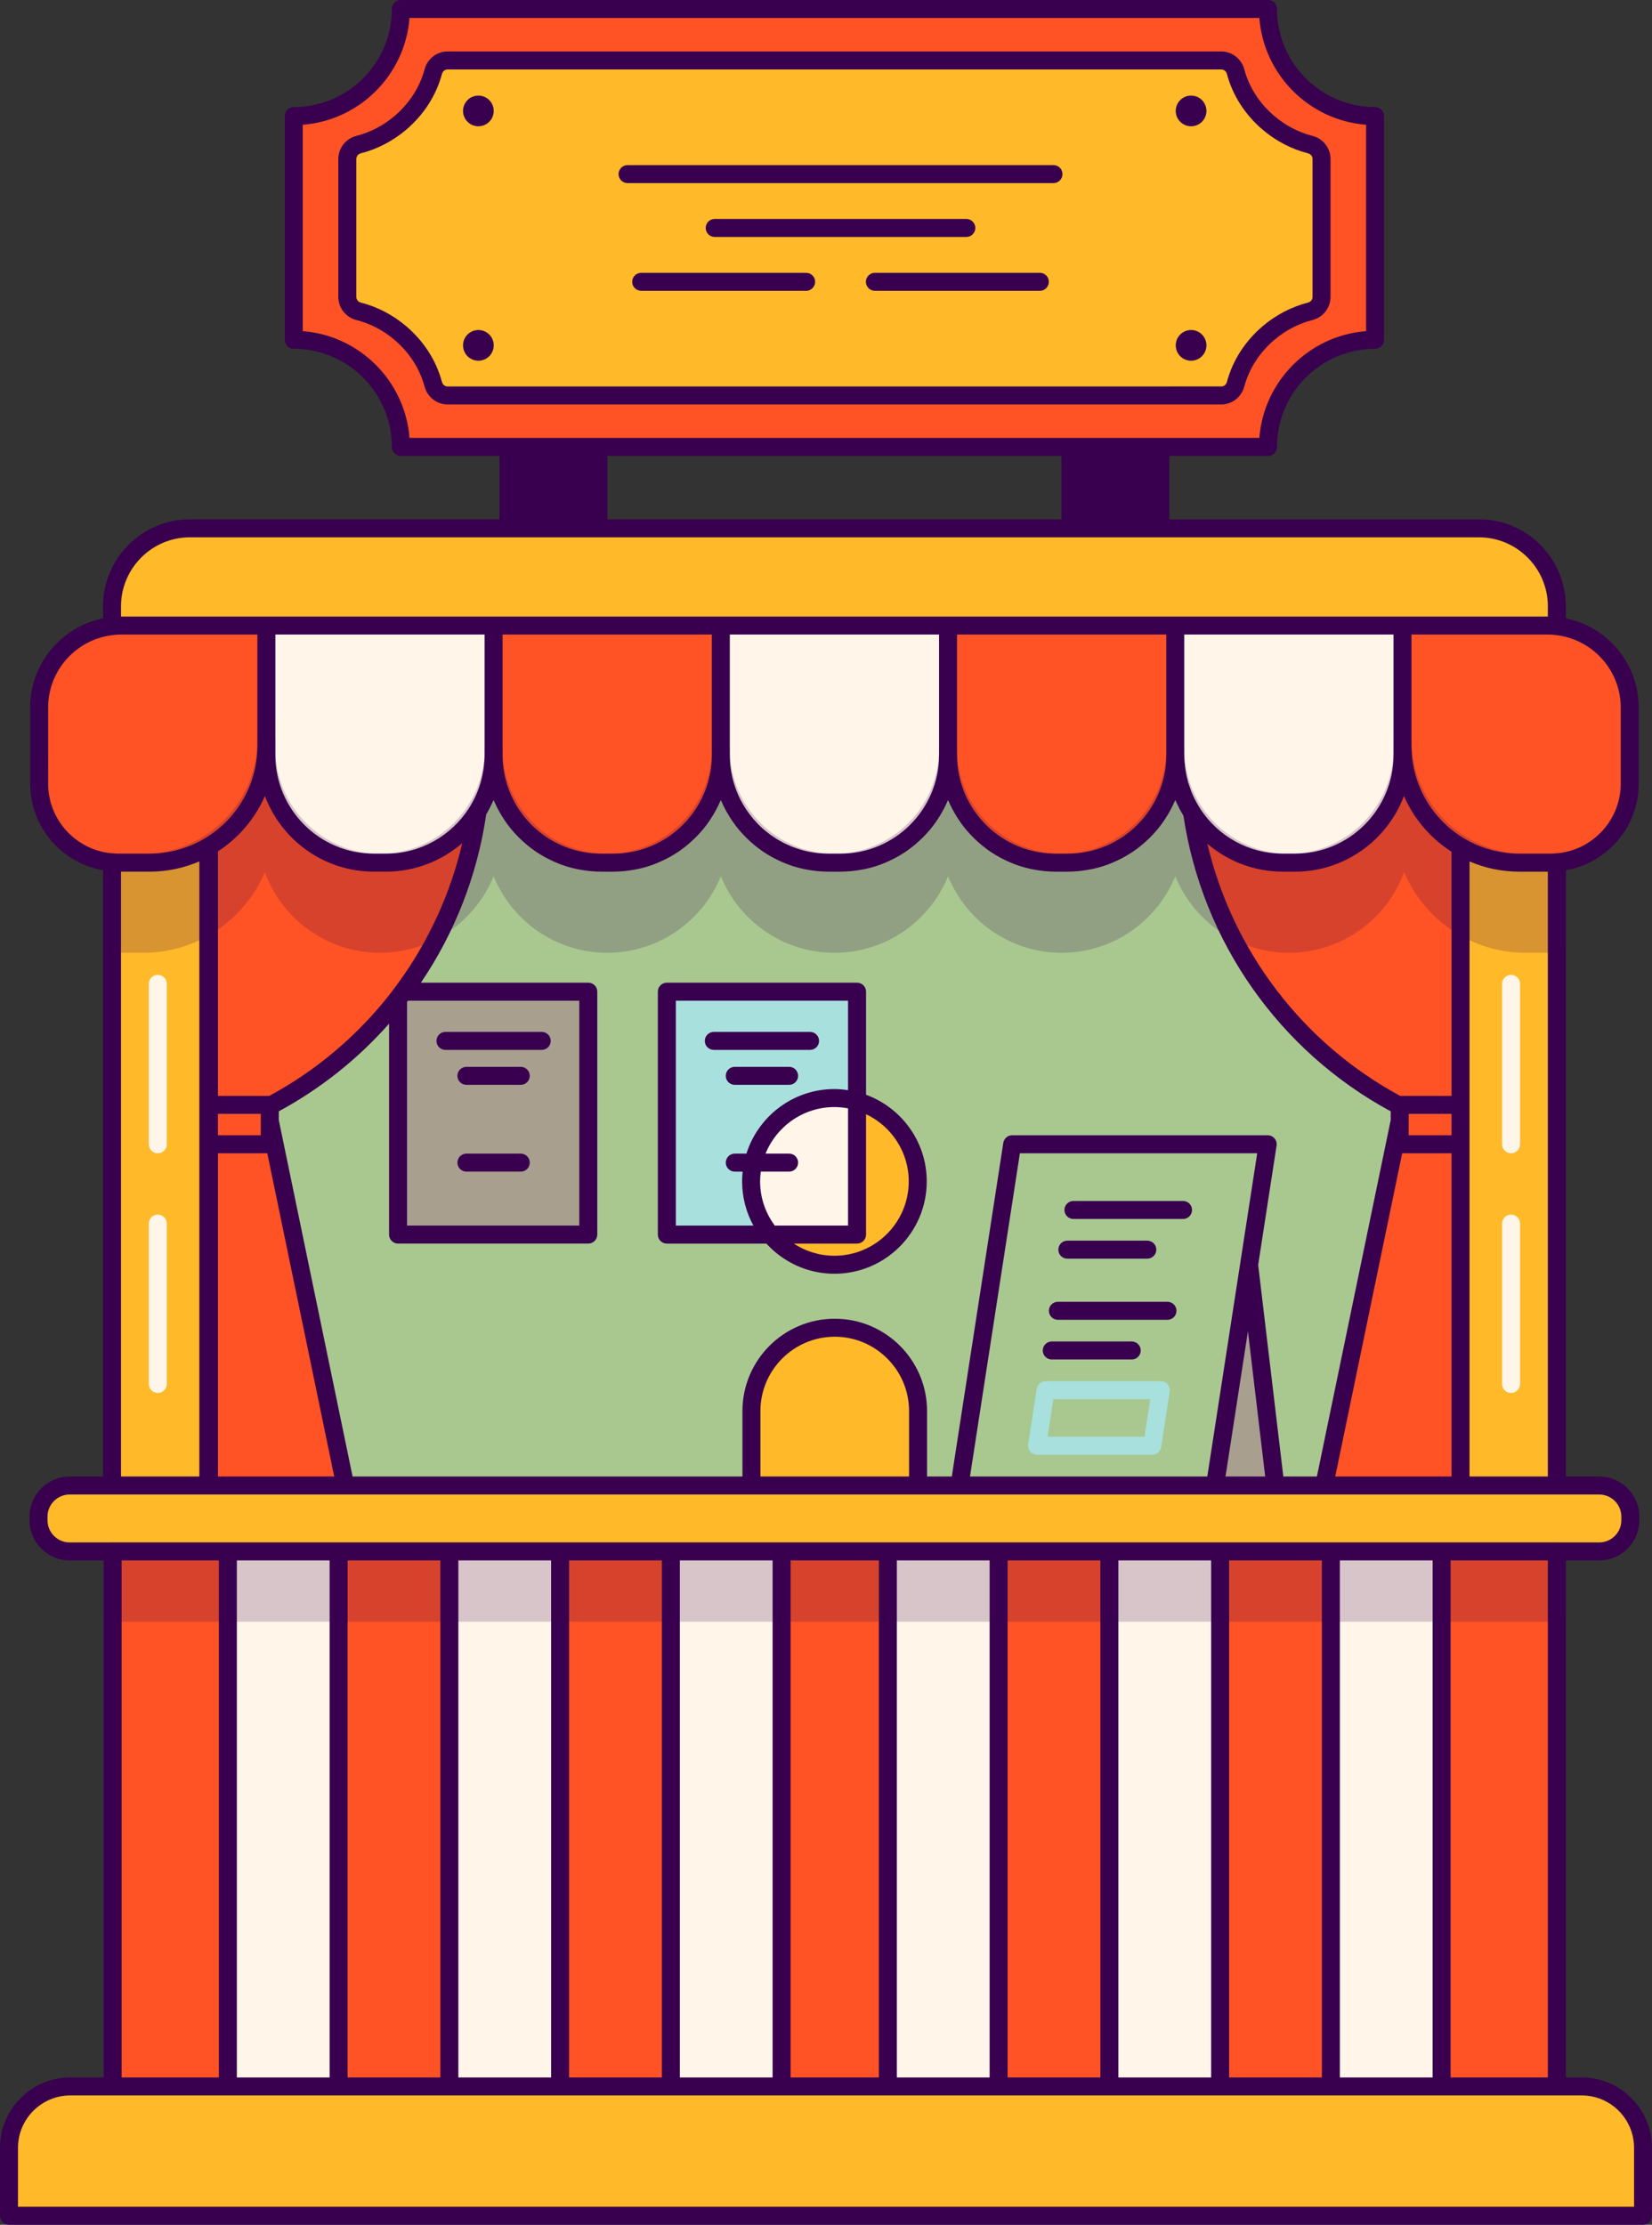
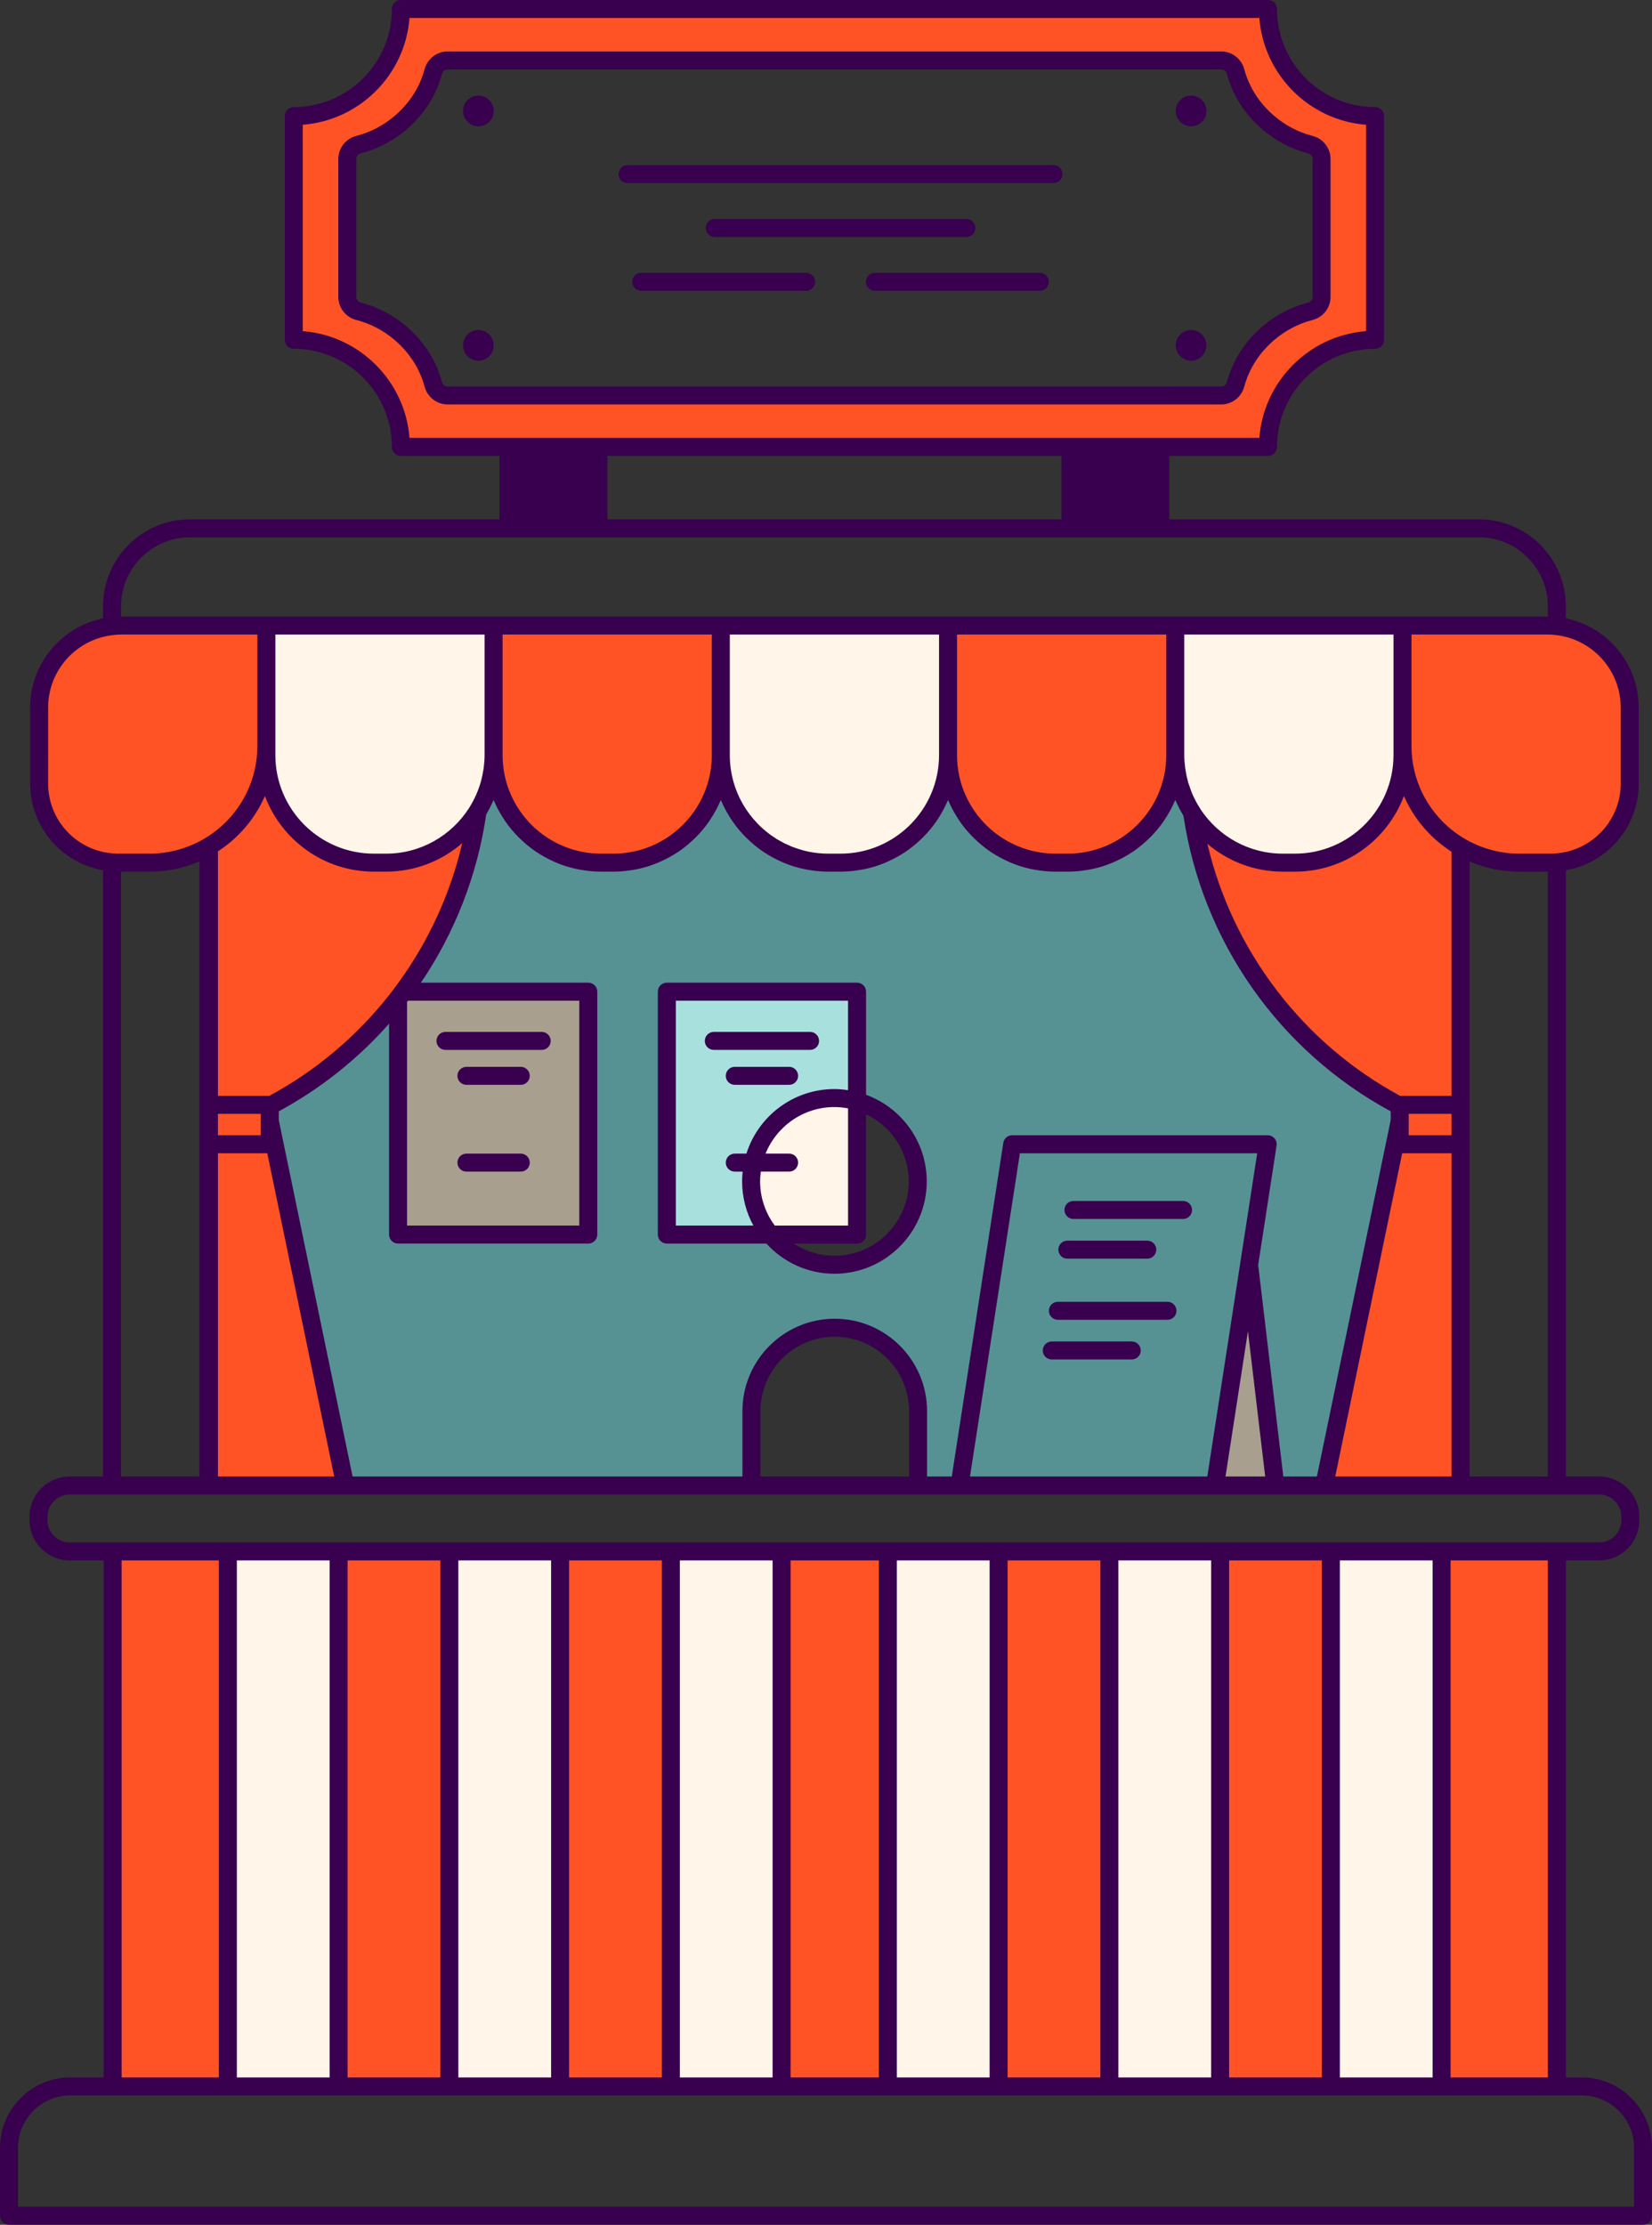
<svg xmlns="http://www.w3.org/2000/svg" height="500.0" preserveAspectRatio="xMidYMid meet" version="1.0" viewBox="0.0 0.0 371.4 500.0" width="371.4" zoomAndPan="magnify">
  <rect x="0.0" y="0.0" width="371.4" height="500.0" fill="#333333" stroke="none" />
  <g>
    <g id="change1_1">
      <path d="M149.915,222.876h42.766v54.589h-42.766V222.876z M186.219,193.875h2.753 c13.346,0,24.166-10.819,24.166-24.166v-29.125h-51.084v29.125 C162.053,183.055,172.872,193.875,186.219,193.875z M107.356,182.374 c2.276-3.686,3.613-8.014,3.613-12.665v-29.125H59.885v20.74v6.334v2.051 c0,13.346,10.819,24.166,24.166,24.166h2.753 C95.499,193.875,103.1,189.266,107.356,182.374z M315.305,169.709v-2.051v-6.334 v-20.74h-51.084v29.125c0,4.774,1.403,9.211,3.792,12.959 c4.29,6.73,11.801,11.206,20.374,11.206h2.753 C304.486,193.875,315.305,183.055,315.305,169.709z M150.82,348.674v120.241h23.892 h1.007V348.674h-1.007H150.82z M101.023,348.674v120.241h23.892h1.007V348.674 h-1.007H101.023z M51.227,348.674v120.241h23.892h1.007V348.674h-1.007H51.227z M199.61,348.674v120.241h1.007h23.892V348.674H200.616H199.61z M249.406,348.674 v120.241h1.006h23.892V348.674h-23.892H249.406z M300.209,348.674h-1.007v120.241 h1.007h23.892V348.674H300.209z" fill="#fff6e9" />
    </g>
    <g id="change2_1">
-       <path d="M78.084,66.742V55.833v-9.204V35.721c0-1.536,1.054-2.845,2.543-3.223 c3.306-0.839,6.552-2.469,9.416-4.916c3.751-3.205,6.238-7.274,7.364-11.487 c0.393-1.471,1.692-2.508,3.215-2.508h86.973h86.973 c1.523,0,2.822,1.038,3.215,2.508c1.126,4.214,3.613,8.283,7.364,11.487 c2.863,2.447,6.11,4.077,9.416,4.916c1.489,0.378,2.543,1.687,2.543,3.223 v10.908v9.204v10.908c0,1.536-1.054,2.845-2.543,3.223 c-3.306,0.839-6.552,2.468-9.416,4.915c-3.751,3.205-6.238,7.274-7.364,11.487 c-0.393,1.471-1.692,2.508-3.215,2.508h-86.973h-86.973 c-1.522,0-2.821-1.038-3.215-2.508c-1.126-4.213-3.613-8.283-7.364-11.487 c-2.864-2.447-6.11-4.077-9.416-4.915 C79.138,69.587,78.084,68.278,78.084,66.742z M46.839,140.584h13.046h51.084h51.084 h51.084h51.084h51.084h13.046h19.605c0.694,0,1.376,0.046,2.05,0.12v-4.446 c0-9.678-7.845-17.523-17.523-17.523H42.708c-9.678,0-17.523,7.845-17.523,17.523 v4.446c0.674-0.075,1.356-0.12,2.049-0.12H46.839z M8.658,341.665v-0.798 c0-3.871,3.138-7.009,7.009-7.009h9.517V193.805 c0.455,0.035,0.911,0.069,1.376,0.069h7.108c4.807,0,9.297-1.316,13.171-3.574 c0.047-0.027,0.092-0.056,0.138-0.084v58.094v0.575v5.459v2.818v76.694h30.648 l-16.972-81.926v-3.384c11.362-5.969,21.146-14.246,28.838-24.131v53.048h42.766 v-54.589H90.654c8.734-11.74,14.571-25.615,16.702-40.502 c2.276-3.686,3.613-8.014,3.613-12.665c0,13.346,10.819,24.166,24.166,24.166h2.753 c13.346,0,24.166-10.819,24.166-24.166c0,13.346,10.819,24.166,24.166,24.166h2.753 c13.346,0,24.166-10.819,24.166-24.166c0,13.346,10.819,24.166,24.166,24.166h2.753 c13.346,0,24.166-10.819,24.166-24.166c0,4.774,1.403,9.211,3.792,12.959 c4.128,28.161,21.528,52.676,46.661,65.88v3.384l-16.971,81.925h30.648v-76.694 v-2.818v-5.459v-0.575v-58.011c3.873,2.258,8.364,3.574,13.171,3.574h7.108 c0.465,0,0.92-0.034,1.376-0.069v140.052h9.517c3.871,0,7.009,3.138,7.009,7.009 v0.798c0,3.871-3.138,7.009-7.009,7.009h-9.517h-24.898h-1.007h-23.892h-1.007 h-23.892h-1.007h-23.892h-1.006h-23.892h-1.007H200.616h-1.007h-23.892h-1.007h-23.892 h-1.007h-23.892h-1.007h-23.892h-1.007H76.125h-1.007H51.227H50.221H25.322h-9.655 C11.796,348.674,8.658,345.536,8.658,341.665z M286.716,333.858l-5.898-49.613 l-7.661,49.613H286.716z M149.915,277.465h42.766v-54.589h-42.766V277.465z M355.593,468.915h-5.588h-24.898h-1.007h-23.892h-1.007h-23.892h-1.007h-23.892 h-1.006h-23.892h-1.007H200.616h-1.007h-23.892h-1.007h-23.892h-1.007h-23.892h-1.007 h-23.892h-1.007H76.125h-1.007H51.227H50.221H25.322h-9.513 c-7.615,0-13.788,6.173-13.788,13.788v15.275h367.359v-15.275 C369.381,475.088,363.208,468.915,355.593,468.915z" fill="#ffb929" />
-     </g>
+       </g>
    <g id="change3_1">
      <path d="M90.121,100.441h97.474h97.474c0-13.295,10.779-24.073,24.074-24.073 V55.833v-9.204V26.096c-13.295,0-24.074-10.778-24.074-24.074h-97.474H90.121 c0,13.296-10.778,24.074-24.074,24.074v20.534v9.204v20.534 C79.342,76.367,90.121,87.145,90.121,100.441z M78.084,66.742V55.833v-9.204V35.721 c0-1.536,1.054-2.845,2.543-3.223c3.306-0.839,6.552-2.469,9.416-4.916 c3.751-3.205,6.238-7.274,7.364-11.487c0.393-1.471,1.692-2.508,3.215-2.508 h86.973h86.973c1.523,0,2.822,1.038,3.215,2.508 c1.126,4.214,3.613,8.283,7.364,11.487c2.863,2.447,6.11,4.077,9.416,4.916 c1.489,0.378,2.543,1.687,2.543,3.223v10.908v9.204v10.908 c0,1.536-1.054,2.845-2.543,3.223c-3.306,0.839-6.552,2.468-9.416,4.915 c-3.751,3.205-6.238,7.274-7.364,11.487c-0.393,1.471-1.692,2.508-3.215,2.508 h-86.973h-86.973c-1.522,0-2.821-1.038-3.215-2.508 c-1.126-4.213-3.613-8.283-7.364-11.487c-2.864-2.447-6.11-4.077-9.416-4.915 C79.138,69.587,78.084,68.278,78.084,66.742z M110.969,140.584h51.084v29.125 c0,13.346-10.819,24.166-24.166,24.166h-2.753c-13.346,0-24.166-10.819-24.166-24.166 V140.584z M26.561,193.875c-0.464,0-0.921-0.034-1.376-0.069 c-9.163-0.704-16.384-8.346-16.384-17.69v-17.098 c0-9.487,7.169-17.292,16.384-18.313c0.674-0.075,1.356-0.12,2.049-0.12h19.605 h13.046v20.74v6.334v2.051c0,13.346,10.819,24.166,24.166,24.166h2.753 c8.696,0,16.296-4.609,20.553-11.501c-2.132,14.888-7.969,28.763-16.702,40.502 h41.604v54.589H89.491v-53.048c-7.692,9.885-17.476,18.162-28.838,24.131v3.384 l16.972,81.926H46.977v-76.694v-2.818v-5.459v-0.575v-58.094 c-0.046,0.027-0.091,0.057-0.138,0.084c-3.873,2.258-8.364,3.574-13.171,3.574 H26.561z M213.137,140.584h51.084v29.125c0,13.346-10.819,24.166-24.166,24.166h-2.753 c-13.346,0-24.166-10.819-24.166-24.166V140.584z M366.389,159.017v17.098 c0,9.344-7.22,16.986-16.384,17.69c-0.455,0.035-0.911,0.069-1.376,0.069h-7.108 c-4.807,0-9.297-1.316-13.171-3.574v58.011v0.575v5.459v2.818v76.694h-30.648 l16.971-81.925v-3.384c-25.134-13.204-42.533-37.719-46.661-65.88 c4.29,6.73,11.801,11.206,20.374,11.206h2.753c13.346,0,24.166-10.819,24.166-24.166 v-2.051v-6.334v-20.74h13.046h19.605c0.694,0,1.376,0.046,2.05,0.12 C359.22,141.725,366.389,149.531,366.389,159.017z M175.718,348.674h23.892v120.241 h-23.892V348.674z M149.813,348.674h1.007v120.241h-1.007h-23.892V348.674H149.813z M100.017,348.674h1.007v120.241h-1.007H76.125V348.674H100.017z M50.221,348.674h1.007 v120.241H50.221H25.322V348.674H50.221z M225.514,348.674h23.892v120.241h-23.892h-1.007 V348.674H225.514z M275.311,348.674h23.892v120.241h-23.892h-1.007V348.674H275.311z M325.107,348.674h24.898v120.241h-24.898h-1.007V348.674H325.107z M286.716,333.858 h-13.558l7.661-49.613L286.716,333.858z" fill="#ff5326" />
    </g>
    <g id="change1_2">
-       <path d="M339.717,313.061c-1.117,0-2.022-0.905-2.022-2.022v-36.052 c0-1.117,0.905-2.022,2.022-2.022s2.022,0.905,2.022,2.022v36.052 C341.738,312.156,340.833,313.061,339.717,313.061z M35.474,313.061 c-1.117,0-2.022-0.905-2.022-2.022v-36.052c0-1.117,0.905-2.022,2.022-2.022 c1.117,0,2.022,0.905,2.022,2.022v36.052 C37.495,312.156,36.59,313.061,35.474,313.061z M339.717,259.186 c-1.117,0-2.022-0.905-2.022-2.022V221.111c0-1.117,0.905-2.022,2.022-2.022 s2.022,0.905,2.022,2.022v36.053C341.738,258.28,340.833,259.186,339.717,259.186z M35.474,259.186c-1.117,0-2.022-0.905-2.022-2.022V221.111 c0-1.117,0.905-2.022,2.022-2.022c1.117,0,2.022,0.905,2.022,2.022v36.053 C37.495,258.28,36.59,259.186,35.474,259.186z M259.041,326.94h-25.891 c-0.59,0-1.151-0.258-1.535-0.706c-0.384-0.448-0.553-1.042-0.463-1.624 l1.928-12.488c0.152-0.986,1.001-1.714,1.998-1.714h25.891 c0.59,0,1.151,0.258,1.535,0.706c0.384,0.448,0.553,1.042,0.463,1.624 l-1.928,12.488C260.888,326.213,260.039,326.94,259.041,326.94z M235.508,322.896 h21.8l1.304-8.445h-21.8L235.508,322.896z" fill="#fff6e9" />
-     </g>
+       </g>
    <g id="change4_1">
      <path d="M268.013,182.668c-2.389-3.747-3.792-8.185-3.792-12.959 c0,13.346-10.819,24.166-24.166,24.166h-2.753c-13.346,0-24.166-10.819-24.166-24.166 c0,13.346-10.819,24.166-24.165,24.166h-2.753c-13.346,0-24.166-10.819-24.166-24.166 c0,13.346-10.819,24.166-24.166,24.166h-2.753c-13.346,0-24.166-10.819-24.166-24.166 c0,4.65-1.336,8.979-3.613,12.665c-4.05,28.285-21.482,52.925-46.703,66.175v3.383 l16.971,81.926h91.308v-16.729c0-10.345,8.386-18.731,18.731-18.731 c10.345,0,18.731,8.386,18.731,18.731v16.729h91.308l16.972-81.926v-3.383 C289.541,235.344,272.142,210.829,268.013,182.668z M187.595,284.244 c-10.345,0-18.732-8.386-18.732-18.731c0-10.345,8.386-18.732,18.732-18.732 c10.345,0,18.731,8.386,18.731,18.732C206.326,275.858,197.94,284.244,187.595,284.244 z" fill="#6ed2d5" opacity=".6" />
    </g>
    <g id="change5_1">
-       <path d="M352.027,348.674v13.778c0,1.117-0.905,2.022-2.022,2.022H25.322 c-1.117,0-2.022-0.905-2.022-2.022v-13.778c0-1.117,0.905-2.022,2.022-2.022 h324.683C351.122,346.652,352.027,347.557,352.027,348.674z M351.342,192.188 c-0.435-0.384-1.017-0.566-1.591-0.489c-0.819,0.105-1.497,0.153-2.132,0.153 h-4.603c-14.165,0-25.688-11.524-25.688-25.687c0-1.117-0.905-2.022-2.022-2.022 s-2.022,0.905-2.022,2.022v2.167c0,12.969-10.55,23.52-23.519,23.52 c-12.969,0-23.52-10.551-23.52-23.52c0-1.117-0.905-2.022-2.022-2.022 c-1.117,0-2.022,0.905-2.022,2.022c0,12.969-10.551,23.52-23.52,23.52 s-23.52-10.551-23.52-23.52c0-1.117-0.905-2.022-2.022-2.022 c-1.117,0-2.022,0.905-2.022,2.022c0,12.969-10.551,23.52-23.52,23.52 s-23.519-10.551-23.519-23.52c0-1.117-0.905-2.022-2.022-2.022 c-1.117,0-2.022,0.905-2.022,2.022c0,12.969-10.551,23.52-23.52,23.52 c-12.969,0-23.52-10.551-23.52-23.52c0-1.117-0.905-2.022-2.022-2.022 c-1.117,0-2.022,0.905-2.022,2.022c0,12.969-10.551,23.52-23.52,23.52 s-23.52-10.551-23.52-23.52v-2.167c0-1.117-0.905-2.022-2.022-2.022 c-1.117,0-2.022,0.905-2.022,2.022c0,14.164-11.524,25.687-25.687,25.687h-4.603 c-0.637,0-1.314-0.048-2.131-0.153c-0.58-0.075-1.156,0.105-1.592,0.489 c-0.435,0.384-0.685,0.937-0.685,1.517v18.238c0,1.018,0.756,1.877,1.766,2.006 c0.991,0.125,1.831,0.185,2.643,0.185h4.603c12.268,0,22.825-7.47,27.362-18.101 c3.868,10.552,14.014,18.101,25.89,18.101c11.536,0,21.438-7.122,25.542-17.2 c4.104,10.078,14.007,17.2,25.542,17.2s21.438-7.122,25.542-17.2 c4.104,10.078,14.007,17.2,25.541,17.2c11.536,0,21.438-7.122,25.542-17.2 c4.104,10.078,14.007,17.2,25.542,17.2s21.438-7.122,25.542-17.2 c4.104,10.078,14.007,17.2,25.542,17.2c11.875,0,22.021-7.548,25.89-18.101 c4.536,10.63,15.093,18.101,27.362,18.101h4.603 c0.81,0,1.651-0.059,2.642-0.185c1.01-0.128,1.767-0.988,1.767-2.006v-18.238 C352.027,193.125,351.777,192.572,351.342,192.188z" fill="#38004e" opacity=".2" />
-     </g>
+       </g>
    <g id="change5_2">
      <path d="M95.454,86.891c0.632,2.359,2.757,4.007,5.168,4.007h173.946 c2.411,0,4.536-1.648,5.169-4.008c1.07-4.007,3.395-7.628,6.724-10.472 c2.514-2.149,5.488-3.703,8.6-4.493c2.395-0.608,4.067-2.74,4.067-5.183 V35.721c0-2.444-1.672-4.576-4.067-5.183c-3.111-0.79-6.084-2.343-8.6-4.493 c-3.329-2.845-5.654-6.466-6.725-10.474c-0.632-2.358-2.757-4.006-5.168-4.006 H100.622c-2.411,0-4.536,1.648-5.169,4.007 c-1.071,4.008-3.396,7.629-6.723,10.473c-2.517,2.15-5.491,3.704-8.6,4.493 c-2.395,0.606-4.068,2.738-4.068,5.183v31.02c0,2.443,1.672,4.575,4.067,5.183 c3.111,0.79,6.084,2.343,8.601,4.493C92.057,79.261,94.382,82.882,95.454,86.891z M80.106,66.742V35.721c0-0.601,0.409-1.109,1.019-1.264 c3.707-0.941,7.245-2.787,10.232-5.338c3.952-3.378,6.719-7.701,8.002-12.502 c0.162-0.603,0.669-1.009,1.263-1.009h173.946c0.593,0,1.101,0.406,1.262,1.007 c1.282,4.801,4.051,9.125,8.004,12.504c2.984,2.551,6.523,4.397,10.232,5.338 h0.001c0.609,0.155,1.018,0.662,1.018,1.264v31.02 c0,0.601-0.41,1.109-1.019,1.264c-3.71,0.942-7.248,2.788-10.232,5.338 c-3.954,3.378-6.722,7.701-8.003,12.501c-0.162,0.604-0.669,1.01-1.263,1.01 H100.622c-0.593,0-1.101-0.406-1.262-1.009c-1.284-4.802-4.052-9.125-8.004-12.502 c-2.984-2.551-6.523-4.397-10.232-5.338C80.515,67.85,80.106,67.343,80.106,66.742 z M123.814,233.937c0,1.117-0.905,2.022-2.022,2.022h-21.646 c-1.117,0-2.022-0.905-2.022-2.022s0.905-2.022,2.022-2.022h21.646 C122.908,231.915,123.814,232.82,123.814,233.937z M119.101,241.786 c0,1.117-0.905,2.022-2.022,2.022h-12.22c-1.117,0-2.022-0.905-2.022-2.022 s0.905-2.022,2.022-2.022h12.22C118.195,239.764,119.101,240.669,119.101,241.786z M119.101,261.29c0,1.117-0.905,2.022-2.022,2.022h-12.22 c-1.117,0-2.022-0.905-2.022-2.022s0.905-2.022,2.022-2.022h12.22 C118.195,259.268,119.101,260.174,119.101,261.29z M182.121,235.958h-21.645 c-1.117,0-2.022-0.905-2.022-2.022s0.905-2.022,2.022-2.022h21.645 c1.117,0,2.022,0.905,2.022,2.022S183.237,235.958,182.121,235.958z M179.429,241.786 c0,1.117-0.905,2.022-2.022,2.022h-12.219c-1.117,0-2.022-0.905-2.022-2.022 s0.905-2.022,2.022-2.022h12.219C178.524,239.764,179.429,240.669,179.429,241.786z M355.593,466.893h-3.566V350.695h7.496c4.98,0,9.03-4.051,9.03-9.03v-0.799 c0-4.979-4.051-9.031-9.03-9.031h-7.496V195.583 c9.291-1.618,16.384-9.721,16.384-19.467v-17.098 c0-9.885-7.049-18.153-16.384-20.046v-2.713c0-10.777-8.767-19.545-19.545-19.545 h-69.588v-14.251h22.175c1.117,0,2.022-0.905,2.022-2.022 c0-12.16,9.893-22.051,22.052-22.051c1.117,0,2.022-0.905,2.022-2.022V26.095 c0-1.117-0.905-2.022-2.022-2.022c-12.16,0-22.052-9.892-22.052-22.051 C287.091,0.905,286.186,0,285.069,0H90.121c-1.117,0-2.022,0.905-2.022,2.022 c0,12.16-9.893,22.051-22.052,22.051c-1.117,0-2.022,0.905-2.022,2.022v50.272 c0,1.117,0.905,2.022,2.022,2.022c12.16,0,22.052,9.892,22.052,22.051 c0,1.117,0.905,2.022,2.022,2.022h22.175v14.251H42.708 c-10.777,0-19.545,8.767-19.545,19.545v2.713 c-9.335,1.893-16.384,10.161-16.384,20.046v17.098 c0,9.746,7.093,17.85,16.384,19.468v136.253h-7.496 c-4.98,0-9.031,4.052-9.031,9.031v0.799c0,4.98,4.052,9.03,9.031,9.03h7.633 v116.197h-7.491C7.092,466.893,0,473.985,0,482.703v15.275C0,499.095,0.905,500,2.022,500 h367.36c1.117,0,2.022-0.905,2.022-2.022v-15.275 C371.403,473.985,364.311,466.893,355.593,466.893z M367.36,495.956H4.044v-13.253 c0-6.488,5.278-11.767,11.766-11.767h9.513h24.899h1.006h23.892h1.007h23.892h1.007 h23.892h1.006h23.892h1.007h23.892h1.007h23.892h1.006h23.892h1.007h23.892h1.007 h23.892h1.006h23.892h1.007h23.892h1.006h24.899h5.588 c6.488,0,11.767,5.279,11.767,11.767V495.956z M10.68,341.665v-0.799 c0-2.75,2.237-4.987,4.987-4.987h9.518h21.655h0.137h30.648h91.309h37.462h9.319 h57.443h13.558h10.987h30.648h21.655h9.518c2.749,0,4.986,2.237,4.986,4.987v0.799 c0,2.749-2.237,4.986-4.986,4.986h-9.518h-24.899h-1.006h-23.892h-1.007H275.311 h-1.006H250.413h-1.007h-23.892h-1.007h-23.892h-1.006h-23.892h-1.007h-23.892h-1.007 h-23.892h-1.006h-23.892h-1.007H76.125h-1.007H51.227h-1.006H25.322h-9.655 C12.917,346.652,10.68,344.415,10.68,341.665z M10.823,159.018 c0-7.642,5.257-14.062,12.34-15.88c0.66-0.169,1.333-0.303,2.022-0.39 c0.664-0.083,1.336-0.14,2.022-0.141c0.009,0,0.018-0.001,0.028-0.001h17.583 h2.022h2.022h9.001v16.696v2.022v2.022v4.312c0,7.527-3.457,14.26-8.864,18.701 c-0.044,0.036-0.093,0.067-0.137,0.103c-0.605,0.49-1.233,0.95-1.884,1.381 c-0.045,0.03-0.093,0.055-0.138,0.084c-0.611,0.398-1.237,0.773-1.884,1.116 c-0.045,0.024-0.092,0.043-0.137,0.066c-3.34,1.743-7.128,2.744-11.15,2.744 h-6.461h-0.647c-0.464,0-0.921-0.03-1.375-0.07 c-0.688-0.06-1.362-0.164-2.022-0.31c-7.048-1.558-12.34-7.847-12.34-15.358 V159.018z M27.207,136.258c0-8.547,6.954-15.501,15.501-15.501h69.588h2.022h20.217 h2.022h102.079h2.022h20.217h2.022h69.588c8.547,0,15.501,6.954,15.501,15.501v2.306 c-0.009,0-0.018-0.001-0.028-0.001h-19.605h-13.046H264.221h-51.084h-51.083h-51.084 H59.884H46.839H27.234c-0.009,0-0.018,0.001-0.028,0.001V136.258z M68.069,28.039 c12.78-0.984,23.012-11.216,23.996-23.995h191.061 c0.984,12.78,11.216,23.011,23.996,23.995v46.384 c-12.78,0.984-23.012,11.216-23.996,23.995h-20.231h-2.022H240.656h-2.022H136.556 h-2.022h-20.217h-2.022H92.065C91.081,85.639,80.849,75.407,68.069,74.423V28.039z M136.556,102.462h102.079v14.251H136.556V102.462z M364.367,176.115 c0,7.51-5.292,13.799-12.34,15.358c-0.66,0.146-1.334,0.25-2.022,0.31 c-0.454,0.039-0.912,0.07-1.376,0.07h-0.646h-6.462 c-4.021,0-7.808-1.001-11.149-2.743c-0.695-0.363-1.369-0.757-2.022-1.183 c-0.699-0.456-1.375-0.941-2.022-1.464c-5.484-4.439-9.002-11.215-9.002-18.804 v-4.312v-2.022v-2.022v-16.696h9.002h2.022h2.022h17.583 c0.009,0,0.018,0.001,0.028,0.001c0.686,0.001,1.358,0.057,2.022,0.141 c0.689,0.086,1.362,0.22,2.022,0.39c7.083,1.818,12.34,8.237,12.34,15.88 V176.115z M288.512,331.836l-5.653-47.559l4.139-26.804 c0.09-0.583-0.079-1.177-0.463-1.625c-0.384-0.448-0.945-0.706-1.535-0.706 h-57.443c-0.997,0-1.846,0.728-1.998,1.713l-11.577,74.981h-5.564v-14.708 c0-11.444-9.309-20.753-20.753-20.753c-11.443,0-20.752,9.309-20.752,20.753v14.708 H79.27l-16.595-80.112v-1.961c9.471-5.127,17.828-11.82,24.794-19.695v47.396 c0,1.117,0.905,2.022,2.022,2.022h42.766c1.117,0,2.022-0.905,2.022-2.022 v-54.589c0-1.117-0.905-2.022-2.022-2.022h-37.629 c7.574-11.174,12.664-24.051,14.681-37.803c0.043-0.072,0.078-0.147,0.12-0.219 c0.235-0.404,0.461-0.812,0.674-1.227c0.109-0.212,0.208-0.429,0.311-0.645 c0.186-0.389,0.385-0.77,0.552-1.169c0.007,0.016,0.015,0.032,0.022,0.048 c0.043,0.102,0.095,0.2,0.139,0.302c0.263,0.603,0.549,1.194,0.855,1.772 c0.111,0.21,0.228,0.416,0.345,0.623c0.275,0.488,0.566,0.965,0.871,1.433 c0.119,0.183,0.234,0.368,0.357,0.547c0.427,0.62,0.874,1.227,1.352,1.807 c0.057,0.069,0.119,0.132,0.177,0.2c0.43,0.512,0.88,1.005,1.348,1.482 c0.164,0.167,0.333,0.33,0.502,0.493c0.397,0.385,0.807,0.757,1.228,1.117 c0.169,0.144,0.335,0.292,0.508,0.432c0.584,0.474,1.184,0.93,1.809,1.353 c0.055,0.037,0.113,0.069,0.168,0.106c0.576,0.384,1.17,0.742,1.776,1.08 c0.205,0.114,0.414,0.221,0.622,0.33c0.493,0.258,0.996,0.5,1.507,0.727 c0.209,0.093,0.417,0.189,0.629,0.277c0.706,0.291,1.424,0.562,2.16,0.792 c0.038,0.012,0.076,0.02,0.114,0.031c0.701,0.216,1.418,0.396,2.143,0.552 c0.232,0.05,0.467,0.091,0.701,0.135c0.566,0.106,1.138,0.193,1.716,0.263 c0.236,0.028,0.471,0.06,0.709,0.082c0.794,0.073,1.595,0.122,2.407,0.122 c0.001,0,0.002,0,0.003,0h0.001h2.752c0.814,0,1.617-0.049,2.412-0.122 c0.236-0.022,0.469-0.053,0.702-0.08c0.582-0.07,1.159-0.157,1.729-0.265 c0.23-0.043,0.461-0.083,0.688-0.133c0.74-0.16,1.472-0.343,2.187-0.564 c0.023-0.007,0.046-0.012,0.069-0.019c0.738-0.231,1.458-0.502,2.168-0.795 c0.209-0.086,0.413-0.181,0.619-0.272c0.516-0.229,1.023-0.473,1.521-0.734 c0.203-0.107,0.408-0.211,0.608-0.322c0.621-0.346,1.23-0.712,1.819-1.106 c0.041-0.028,0.085-0.052,0.127-0.079c0.626-0.424,1.227-0.882,1.813-1.357 c0.171-0.139,0.336-0.285,0.503-0.428c0.424-0.362,0.836-0.736,1.236-1.123 c0.166-0.161,0.333-0.321,0.495-0.486c0.476-0.486,0.936-0.989,1.374-1.511 c0.049-0.058,0.103-0.112,0.151-0.171c0.477-0.58,0.924-1.185,1.351-1.805 c0.126-0.183,0.244-0.372,0.365-0.558c0.303-0.464,0.591-0.938,0.865-1.422 c0.118-0.208,0.236-0.416,0.348-0.628c0.309-0.584,0.598-1.18,0.863-1.788 c0.041-0.095,0.09-0.187,0.131-0.283c0.006-0.015,0.014-0.03,0.021-0.045 c0.009,0.022,0.021,0.043,0.03,0.066c0.023,0.055,0.051,0.106,0.075,0.161 c0.281,0.654,0.593,1.292,0.925,1.917c0.101,0.19,0.208,0.377,0.313,0.564 c0.288,0.511,0.592,1.01,0.912,1.499c0.109,0.166,0.213,0.335,0.326,0.498 c0.434,0.632,0.889,1.249,1.376,1.839c0.025,0.03,0.052,0.058,0.077,0.087 c0.461,0.554,0.949,1.084,1.453,1.598c0.149,0.152,0.303,0.298,0.455,0.446 c0.415,0.403,0.844,0.793,1.285,1.168c0.155,0.132,0.307,0.267,0.466,0.395 c0.593,0.482,1.202,0.945,1.836,1.374c0.02,0.014,0.041,0.025,0.061,0.038 c0.61,0.41,1.242,0.789,1.886,1.147c0.191,0.107,0.386,0.206,0.58,0.308 c0.508,0.266,1.026,0.516,1.552,0.749c0.199,0.088,0.395,0.179,0.596,0.262 c0.712,0.294,1.436,0.567,2.178,0.799c0.016,0.005,0.032,0.008,0.047,0.013 c0.722,0.224,1.461,0.408,2.209,0.569c0.226,0.049,0.454,0.089,0.682,0.132 c0.572,0.107,1.149,0.195,1.733,0.265c0.233,0.028,0.466,0.059,0.701,0.08 c0.796,0.073,1.598,0.122,2.413,0.122h2.753c0.814,0,1.617-0.049,2.412-0.122 c0.235-0.022,0.468-0.053,0.702-0.08c0.583-0.07,1.16-0.157,1.73-0.265 c0.229-0.043,0.459-0.083,0.686-0.132c0.743-0.161,1.479-0.344,2.198-0.567 c0.019-0.006,0.039-0.01,0.058-0.016c0.74-0.231,1.462-0.503,2.173-0.797 c0.205-0.085,0.406-0.178,0.608-0.268c0.521-0.231,1.033-0.478,1.536-0.741 c0.199-0.104,0.399-0.206,0.595-0.315c0.633-0.352,1.253-0.725,1.852-1.126 c0.031-0.021,0.063-0.038,0.094-0.059c0.63-0.426,1.235-0.887,1.824-1.365 c0.165-0.134,0.324-0.275,0.486-0.413c0.432-0.368,0.851-0.749,1.258-1.143 c0.16-0.155,0.321-0.309,0.477-0.468c0.491-0.501,0.965-1.018,1.415-1.556 c0.036-0.043,0.076-0.083,0.112-0.127c0.482-0.585,0.932-1.196,1.363-1.822 c0.12-0.174,0.231-0.353,0.347-0.53c0.311-0.476,0.607-0.962,0.887-1.459 c0.112-0.198,0.224-0.395,0.331-0.596c0.321-0.605,0.621-1.222,0.894-1.853 c0.032-0.075,0.071-0.146,0.103-0.222c0.008-0.019,0.018-0.037,0.026-0.055 c0.008,0.019,0.018,0.037,0.026,0.055c0.032,0.076,0.07,0.147,0.103,0.222 c0.273,0.631,0.573,1.248,0.894,1.853c0.107,0.201,0.219,0.398,0.331,0.596 c0.281,0.498,0.577,0.985,0.889,1.462c0.115,0.175,0.226,0.354,0.344,0.526 c0.431,0.626,0.881,1.237,1.363,1.822c0.037,0.045,0.079,0.087,0.116,0.132 c0.449,0.538,0.922,1.053,1.412,1.553c0.155,0.158,0.315,0.311,0.474,0.465 c0.408,0.396,0.83,0.779,1.263,1.148c0.16,0.136,0.318,0.276,0.481,0.409 c0.59,0.479,1.196,0.94,1.826,1.367c0.029,0.02,0.06,0.036,0.089,0.056 c0.601,0.403,1.224,0.776,1.858,1.13c0.194,0.108,0.393,0.21,0.59,0.313 c0.505,0.265,1.019,0.512,1.542,0.744c0.201,0.089,0.399,0.181,0.603,0.265 c0.712,0.294,1.435,0.566,2.176,0.798c0.016,0.005,0.034,0.008,0.05,0.014 c0.722,0.224,1.46,0.407,2.207,0.569c0.225,0.048,0.453,0.088,0.681,0.131 c0.572,0.108,1.151,0.196,1.736,0.266c0.232,0.028,0.464,0.059,0.698,0.08 c0.796,0.073,1.598,0.122,2.413,0.122h0.001h2.752 c0.814,0,1.616-0.049,2.411-0.122c0.237-0.022,0.472-0.053,0.707-0.081 c0.58-0.069,1.153-0.157,1.721-0.264c0.232-0.043,0.465-0.084,0.696-0.134 c0.731-0.158,1.453-0.339,2.16-0.557c0.032-0.01,0.065-0.017,0.097-0.027 c0.736-0.23,1.454-0.501,2.161-0.792c0.212-0.088,0.419-0.184,0.629-0.277 c0.512-0.227,1.015-0.469,1.509-0.728c0.207-0.109,0.416-0.215,0.62-0.329 c0.607-0.339,1.202-0.697,1.779-1.081c0.055-0.037,0.113-0.068,0.167-0.105 c0.624-0.423,1.223-0.879,1.807-1.352c0.173-0.14,0.339-0.288,0.508-0.432 c0.422-0.36,0.832-0.732,1.23-1.118c0.168-0.163,0.336-0.324,0.5-0.491 c0.471-0.481,0.925-0.978,1.358-1.494c0.054-0.064,0.113-0.123,0.166-0.188 c0.479-0.582,0.927-1.189,1.355-1.811c0.121-0.176,0.234-0.357,0.35-0.536 c0.309-0.474,0.604-0.957,0.883-1.451c0.113-0.2,0.227-0.4,0.334-0.603 c0.317-0.599,0.614-1.21,0.885-1.835c0.035-0.08,0.076-0.156,0.11-0.237 c0.008-0.02,0.019-0.039,0.027-0.059c0.165,0.394,0.361,0.77,0.545,1.153 c0.13,0.271,0.253,0.545,0.392,0.811c0.206,0.396,0.432,0.784,0.659,1.171 c0.084,0.142,0.156,0.289,0.242,0.43c4.247,28.288,21.53,52.839,46.591,66.405 v1.961l-16.595,80.112H288.512z M275.515,331.836l3.892-25.202l1.151-7.453 l3.882,32.655h-8.924H275.515z M218.072,331.836l11.218-72.65h53.352l-3.822,24.749 l-7.396,47.901H218.072z M204.373,331.836h-33.418v-14.708 c0-9.214,7.496-16.71,16.709-16.71c9.214,0,16.71,7.496,16.71,16.71V331.836z M61.906,161.324v-2.022v-16.696h47.041v16.832v10.271 c0,0.935-0.076,1.864-0.195,2.786c-0.027,0.207-0.062,0.411-0.094,0.617 c-0.127,0.819-0.296,1.623-0.511,2.41c-0.027,0.098-0.048,0.196-0.076,0.294 c-0.007,0.023-0.018,0.045-0.025,0.068c-0.546,1.86-1.335,3.654-2.361,5.334 c-0.088,0.143-0.171,0.289-0.262,0.43c-3.943,6.127-10.808,10.204-18.62,10.204 h-2.752c-12.21,0-22.144-9.933-22.144-22.143v-2.051v-4.312V161.324z M262.2,142.606v27.103c0,12.21-9.934,22.143-22.144,22.143h-2.752 c-10.016,0-18.501-6.684-21.227-15.826c-0.182-0.609-0.338-1.23-0.467-1.86 c-0.296-1.44-0.451-2.931-0.451-4.457v-27.103H262.2z M313.283,142.606v16.696 v2.022v2.022v4.312v2.051c0,12.21-9.933,22.143-22.143,22.143h-2.753 c-7.69,0-14.471-3.945-18.442-9.913c-0.104-0.155-0.192-0.321-0.292-0.48 c-0.508-0.806-0.964-1.646-1.366-2.518c-0.031-0.067-0.066-0.132-0.096-0.199 c-0.347-0.77-0.624-1.566-0.879-2.367c-0.045-0.142-0.113-0.276-0.156-0.419 c-0.027-0.092-0.046-0.187-0.072-0.279c-0.229-0.812-0.402-1.639-0.537-2.473 c-0.035-0.22-0.072-0.438-0.101-0.66c-0.12-0.931-0.202-1.873-0.202-2.836 v-10.232v-16.871H313.283z M113.909,176.026c-0.182-0.609-0.338-1.23-0.467-1.86 c-0.295-1.44-0.451-2.931-0.451-4.457v-27.103h47.041v27.098 c0,0.002-0.001,0.003-0.001,0.005c0,10.016-6.684,18.5-15.826,21.226 c-0.609,0.182-1.23,0.338-1.86,0.467c-1.44,0.295-2.931,0.451-4.457,0.451 h-2.752C125.119,191.853,116.634,185.168,113.909,176.026z M91.513,225.166 c0.068-0.089,0.135-0.179,0.202-0.269h38.52v50.545H91.513V225.166z M58.632,251.931v0.207v3.004h-7.816h-1.818v-1.505v-2.13v-0.598v-0.576h3.042 h5.037h1.554v1.495V251.931z M316.696,252.138v-0.207v-0.103v-1.495h1.554h5.037 h3.042v0.576v0.598v2.13v1.505h-1.818h-7.816V252.138z M326.329,246.29h-11.545 c-21.902-11.819-37.678-32.594-43.348-56.656 c4.573,3.896,10.486,6.263,16.95,6.263h2.753 c11.203,0,20.758-7.085,24.491-16.999c2.25,5.162,6.003,9.513,10.699,12.525V246.29 z M211.115,169.709c0,12.21-9.933,22.143-22.143,22.143h-2.753 c-1.526,0-3.017-0.155-4.457-0.451c-1.022-0.21-2.009-0.507-2.975-0.853 c-0.225-0.081-0.457-0.147-0.679-0.235c-0.271-0.107-0.53-0.237-0.795-0.354 c-0.309-0.136-0.624-0.262-0.926-0.412c-0.259-0.129-0.504-0.279-0.757-0.418 c-0.295-0.161-0.597-0.313-0.884-0.487c-0.202-0.123-0.391-0.263-0.588-0.392 c-0.324-0.212-0.653-0.417-0.965-0.644c-0.078-0.057-0.148-0.122-0.225-0.179 c-0.917-0.688-1.786-1.437-2.586-2.257c-0.032-0.033-0.06-0.069-0.092-0.103 c-1.26-1.306-2.365-2.763-3.276-4.345c-0.01-0.017-0.018-0.036-0.028-0.053 c-1.85-3.234-2.91-6.975-2.91-10.96v-27.103h47.04V169.709z M84.051,195.896 h2.752c6.549,0,12.528-2.433,17.125-6.42 c-2.662,11.395-7.576,22.052-14.35,31.378c-0.688,0.947-1.383,1.891-2.108,2.81 c-7.26,9.196-16.387,16.939-26.926,22.626H48.998v-54.951 c4.632-3.01,8.332-7.329,10.56-12.441 C63.292,188.811,72.847,195.896,84.051,195.896z M48.998,259.186h11.093l15.049,72.65 H48.998V259.186z M315.236,259.186h11.093v72.65h-26.142L315.236,259.186z M330.373,331.836v-74.672v-2.818v-5.458v-0.576v-54.719 c3.423,1.477,7.19,2.304,11.149,2.304h6.462v135.94H330.373z M27.207,195.896 h6.461c3.959,0,7.726-0.827,11.15-2.304v138.244h-17.611V195.896z M301.224,466.893 V350.695h1.007h19.848v116.197h-19.848H301.224z M277.333,466.893h-1.006V350.695h1.006 h19.848v116.197H277.333z M251.428,466.893V350.695h1.007h19.848v116.197H252.435H251.428z M227.536,466.893h-1.007V350.695h1.007h19.848v116.197H227.536z M202.638,466.893 h-1.006V350.695h1.006h19.848v116.197H202.638z M152.842,466.893V350.695h19.848h1.007 v116.197h-1.007H152.842z M127.943,466.893V350.695h19.848h1.007v116.197h-1.007H127.943 z M122.894,466.893h-19.848V350.695h19.848h1.006v116.197H122.894z M78.147,466.893 V350.695h19.848h1.007v116.197h-1.007H78.147z M53.248,466.893V350.695H73.096h1.007 v116.197h-1.007H53.248z M177.74,350.695h19.848v116.197h-19.848V350.695z M347.984,466.893h-20.855h-1.006V350.695h1.006h20.855V466.893z M27.344,350.695 h20.855h1.006v116.197h-1.006h-20.855V350.695z M267.992,271.934 c0,1.117-0.905,2.022-2.022,2.022h-24.64c-1.117,0-2.022-0.905-2.022-2.022 s0.905-2.022,2.022-2.022h24.64C267.087,269.913,267.992,270.818,267.992,271.934z M237.932,280.854c0-1.117,0.905-2.022,2.022-2.022h17.983 c1.117,0,2.022,0.905,2.022,2.022s-0.905,2.022-2.022,2.022H239.954 C238.837,282.876,237.932,281.97,237.932,280.854z M264.494,294.591 c0,1.117-0.905,2.022-2.022,2.022h-24.639c-1.117,0-2.022-0.905-2.022-2.022 c0-1.117,0.905-2.022,2.022-2.022h24.639 C263.589,292.569,264.494,293.475,264.494,294.591z M256.46,303.511 c0,1.117-0.905,2.022-2.022,2.022h-17.982c-1.117,0-2.022-0.905-2.022-2.022 c0-1.117,0.905-2.022,2.022-2.022h17.982 C255.555,301.489,256.46,302.394,256.46,303.511z M194.703,246.04v-23.164 c0-1.117-0.905-2.022-2.022-2.022h-42.766c-1.117,0-2.022,0.905-2.022,2.022 v54.589c0,1.117,0.905,2.022,2.022,2.022h22.382 c3.798,4.154,9.241,6.779,15.299,6.779c11.443,0,20.752-9.309,20.752-20.753 C208.348,256.568,202.65,248.95,194.703,246.04z M151.936,275.443V224.898h38.723 v20.114c-1.003-0.149-2.02-0.252-3.063-0.252 c-9.268,0-17.134,6.108-19.79,14.509h-2.616c-1.117,0-2.022,0.905-2.022,2.022 s0.905,2.022,2.022,2.022h1.772c-0.077,0.724-0.12,1.457-0.12,2.201 c0,3.595,0.921,6.979,2.537,9.93H151.936z M170.885,265.513 c0-0.748,0.066-1.479,0.162-2.201h6.361c1.117,0,2.022-0.905,2.022-2.022 s-0.905-2.022-2.022-2.022h-5.3c2.48-6.127,8.482-10.465,15.488-10.465 c1.047,0,2.069,0.109,3.063,0.294v26.346h-16.471 C172.123,272.663,170.885,269.234,170.885,265.513z M187.596,282.222 c-3.372,0-6.508-1.011-9.136-2.736h14.221c1.117,0,2.022-0.905,2.022-2.022 v-27.053c5.664,2.678,9.602,8.431,9.602,15.1 C204.304,274.726,196.808,282.222,187.596,282.222z M104.1,24.932 c0-1.905,1.544-3.449,3.449-3.449s3.449,1.544,3.449,3.449 c0,1.905-1.544,3.449-3.449,3.449S104.1,26.837,104.1,24.932z M104.1,77.618 c0-1.905,1.544-3.449,3.449-3.449s3.449,1.544,3.449,3.449 s-1.544,3.449-3.449,3.449S104.1,79.523,104.1,77.618z M264.33,24.932 c0-1.905,1.544-3.449,3.449-3.449c1.905,0,3.449,1.544,3.449,3.449 c0,1.905-1.544,3.449-3.449,3.449C265.874,28.381,264.33,26.837,264.33,24.932z M264.33,77.618c0-1.905,1.544-3.449,3.449-3.449 c1.905,0,3.449,1.544,3.449,3.449s-1.544,3.449-3.449,3.449 C265.874,81.067,264.33,79.523,264.33,77.618z M139.064,39.128 c0-1.117,0.905-2.022,2.022-2.022h95.756c1.117,0,2.022,0.905,2.022,2.022 c0,1.117-0.905,2.022-2.022,2.022h-95.756 C139.969,41.15,139.064,40.245,139.064,39.128z M183.257,63.335 c0,1.117-0.905,2.022-2.022,2.022h-37.084c-1.117,0-2.022-0.905-2.022-2.022 c0-1.117,0.905-2.022,2.022-2.022h37.084 C182.352,61.313,183.257,62.218,183.257,63.335z M235.798,63.335 c0,1.117-0.905,2.022-2.022,2.022h-37.084c-1.117,0-2.022-0.905-2.022-2.022 c0-1.117,0.905-2.022,2.022-2.022h37.084 C234.893,61.313,235.798,62.218,235.798,63.335z M160.677,53.253 c-1.117,0-2.022-0.905-2.022-2.022c0-1.117,0.905-2.022,2.022-2.022h56.573 c1.117,0,2.022,0.905,2.022,2.022c0,1.117-0.905,2.022-2.022,2.022H160.677z" fill="#38004e" />
    </g>
  </g>
</svg>